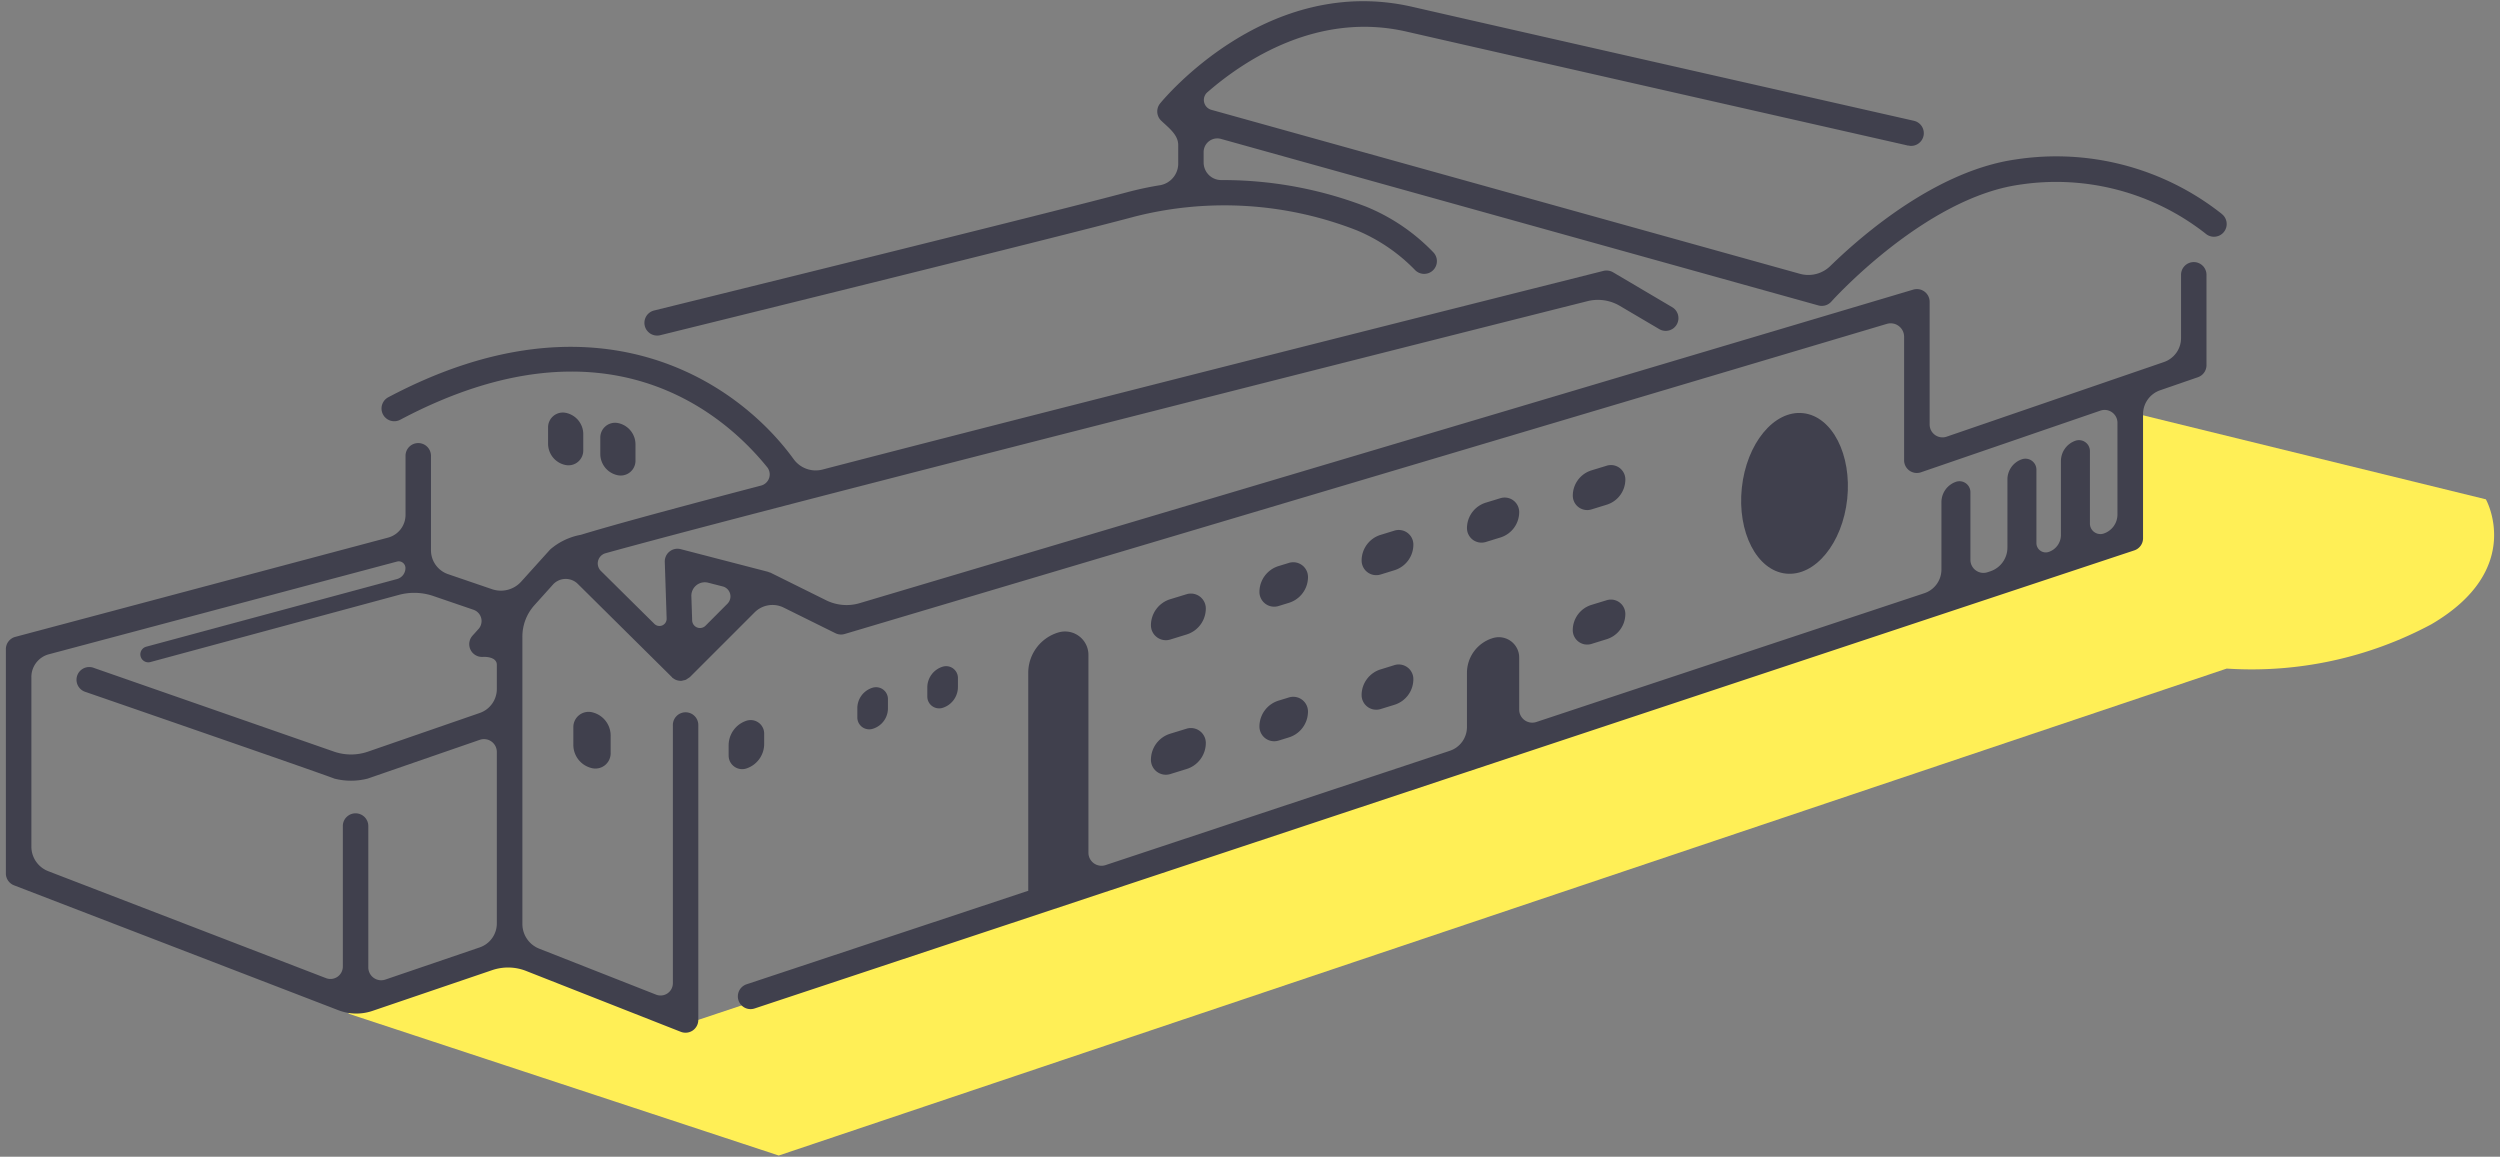
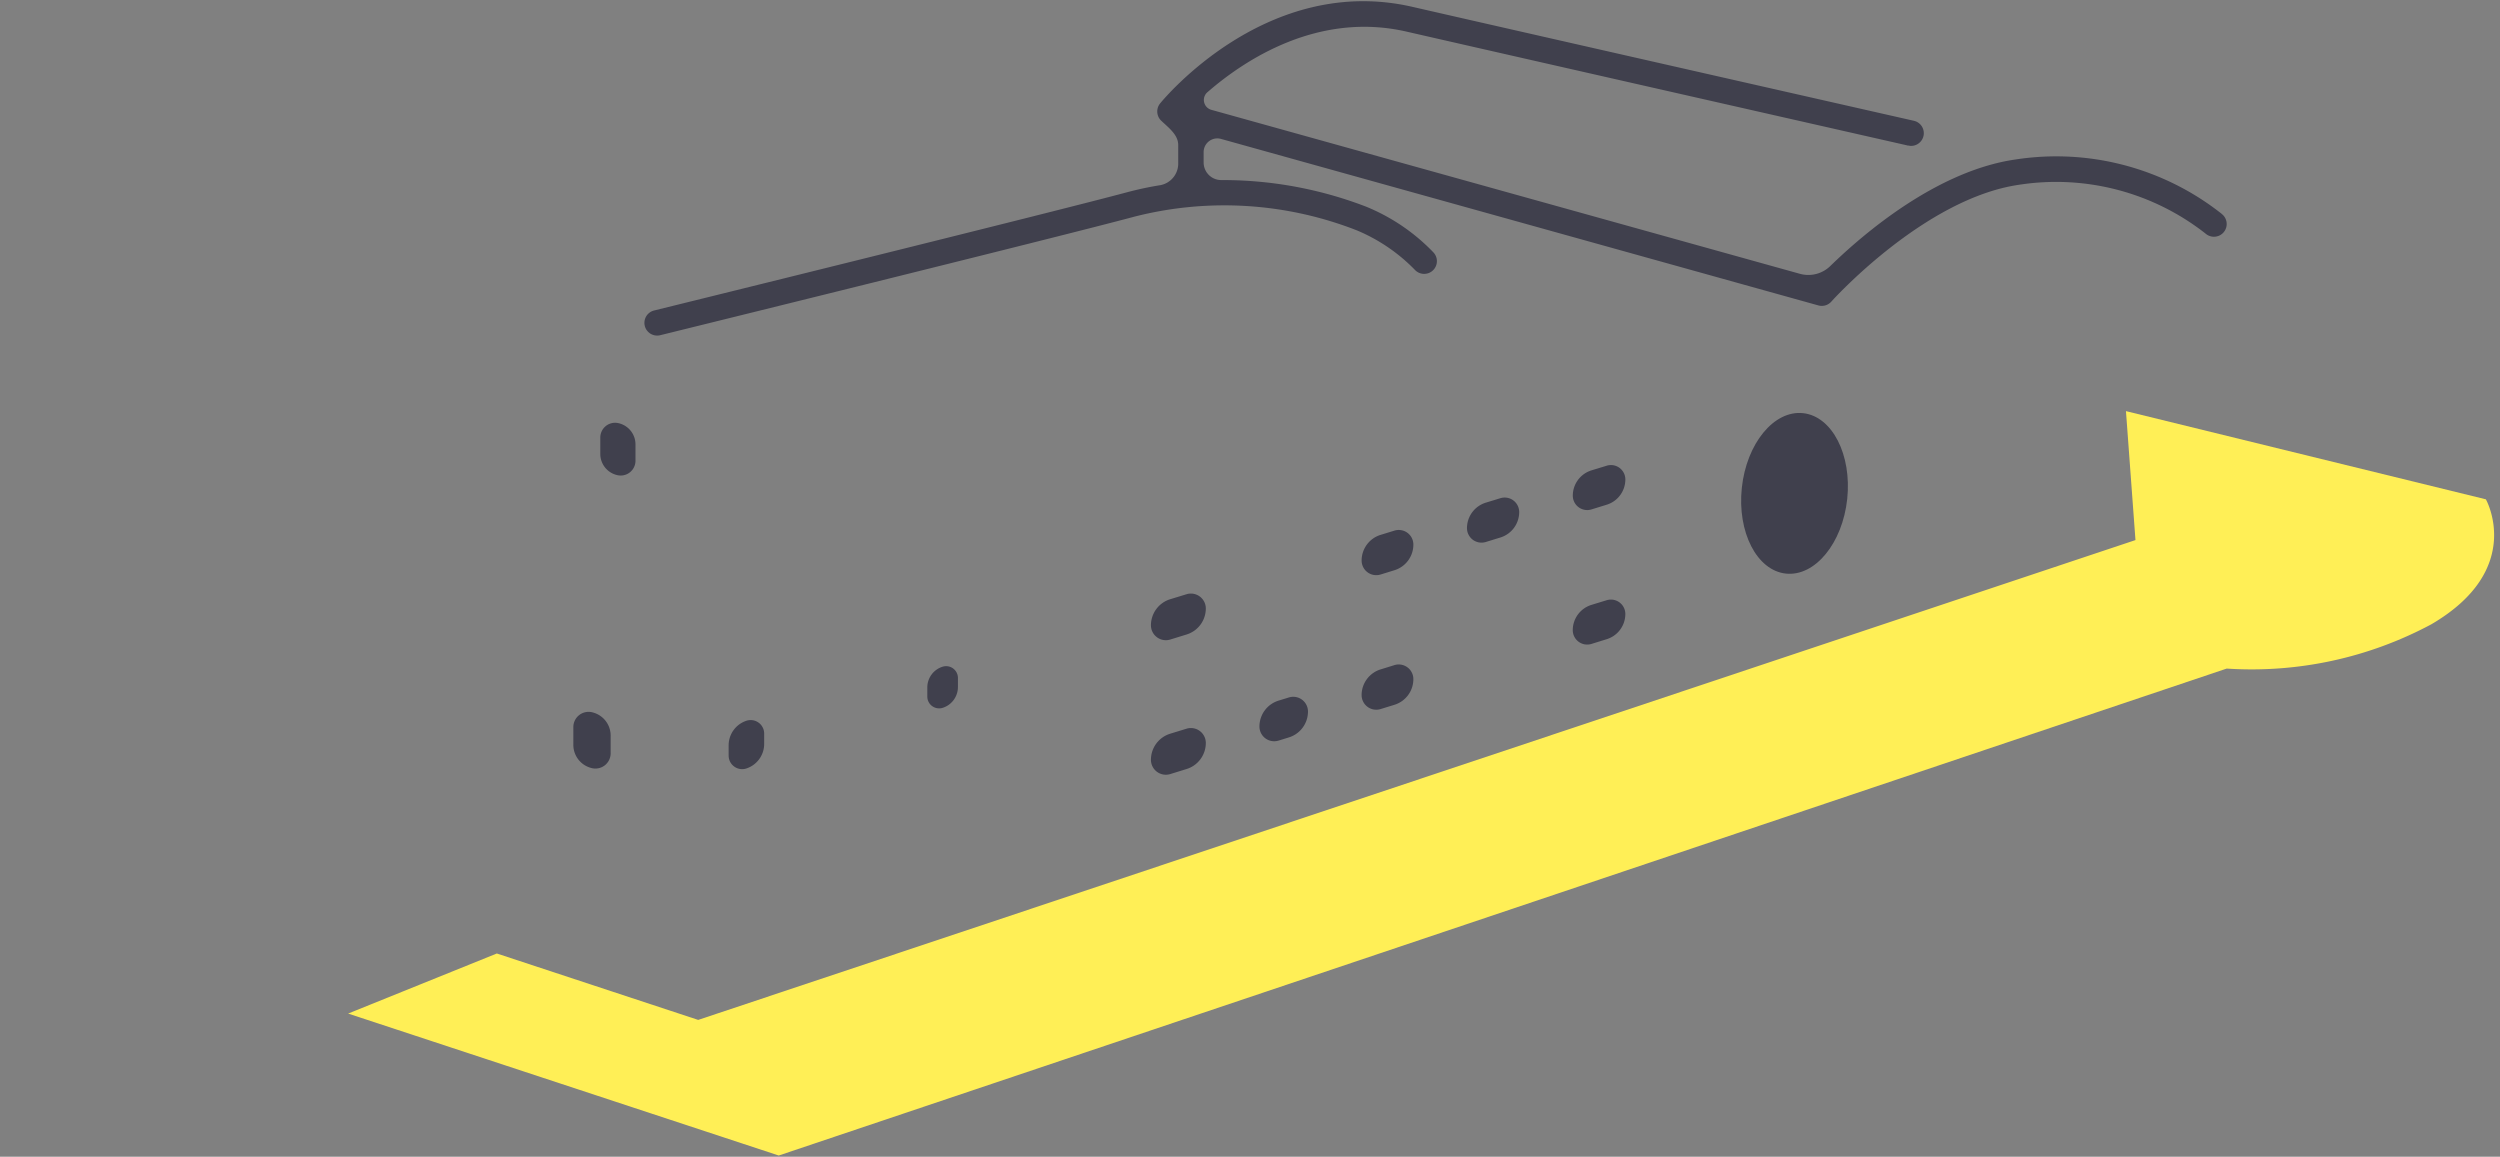
<svg xmlns="http://www.w3.org/2000/svg" id="レイヤー_1" data-name="レイヤー 1" viewBox="0 0 134 62" width="134" height="62">
  <rect x="0" y="0" width="134" height="62" fill="#808080" stroke="none" />
  <defs>
    <style>
      .cls-1 {
        fill: #ffef56;
      }

      .cls-2 {
        fill: #40404d;
      }
    </style>
  </defs>
  <title>ico_top4_sp</title>
  <g>
    <path class="cls-1" d="M18.66,54.327l23.08,7.609,77.611-26.1a20.39,20.39,0,0,0,10.965-2.372c5.046-2.946,2.927-6.7,2.927-6.7l-19.292-4.728.51,6.912L37.423,54.667,26.63,51.107Z" />
    <g>
-       <path class="cls-2" d="M117.586,14.048a.682.682,0,0,0-.682.682v3.394a1.358,1.358,0,0,1-.915,1.281l-11.646,4a.689.689,0,0,1-.914-.652V16.177a.683.683,0,0,0-.877-.654L46.078,32.329a2.467,2.467,0,0,1-1.794-.153L41.307,30.7a.71.71,0,0,0-.086-.027c-.017,0-.028-.018-.045-.022l-4.692-1.217a.682.682,0,0,0-.852.682l.1,3.04a.385.385,0,0,1-.655.286L32.205,30.6a.567.567,0,0,1,.254-.947C39.724,27.636,66.2,20.9,85.109,16.137a2.305,2.305,0,0,1,1.727.266l2.1,1.237a.682.682,0,1,0,.693-1.175l-3.17-1.871a.7.7,0,0,0-.514-.074c-20.6,5.184-33.625,8.508-41.878,10.653a1.459,1.459,0,0,1-1.536-.574c-3.065-4.215-10.591-9.206-21.718-3.306a.682.682,0,0,0,.639,1.206c11.1-5.884,17.407-.255,19.663,2.535a.619.619,0,0,1-.316.991c-5.532,1.452-8.282,2.217-9.665,2.641a3.449,3.449,0,0,0-1.645.787L27.931,31.18a1.464,1.464,0,0,1-1.56.4l-2.36-.807A1.356,1.356,0,0,1,23.1,29.5V24.431a.682.682,0,0,0-1.364,0V27.6a1.26,1.26,0,0,1-.935,1.216L.821,34.136a.681.681,0,0,0-.506.66V46.817a.682.682,0,0,0,.437.636L18.169,54.16a2.694,2.694,0,0,0,1.836.01L26.38,52a2.635,2.635,0,0,1,1.815.041l8.3,3.266a.687.687,0,0,0,.249.046.679.679,0,0,0,.385-.118.686.686,0,0,0,.3-.564V38.887a.682.682,0,1,0-1.363,0V52.7a.659.659,0,0,1-.9.613l-6.266-2.465a1.423,1.423,0,0,1-.9-1.321v-15.4a2.521,2.521,0,0,1,.643-1.686l.993-1.105a.922.922,0,0,1,1.334-.039L36.02,36.3h0c0,.024.033.031.051.046a.648.648,0,0,0,.17.1.739.739,0,0,0,.236.047c.008,0,.014,0,.021,0h.023a.6.6,0,0,0,.1-.023.711.711,0,0,0,.143-.035,13.658,13.658,0,0,0,.213-.142l3.473-3.472a1.352,1.352,0,0,1,1.551-.256l2.778,1.375a.68.68,0,0,0,.5.041l55.855-16.621a.72.72,0,0,1,.926.691v6.621a.682.682,0,0,0,.9.644l9.621-3.306a.69.69,0,0,1,.915.652v4.915a1.078,1.078,0,0,1-.738,1.021.562.562,0,0,1-.738-.533V24.179a.586.586,0,0,0-.777-.555,1.155,1.155,0,0,0-.777,1.09v3.961a.96.96,0,0,1-.657.909.5.5,0,0,1-.657-.473V25.175a.589.589,0,0,0-.777-.558,1.142,1.142,0,0,0-.777,1.081v3.654a1.342,1.342,0,0,1-.918,1.271l-.148.049a.7.7,0,0,1-.918-.662V26.381a.586.586,0,0,0-.777-.555,1.155,1.155,0,0,0-.776,1.089v3.611a1.341,1.341,0,0,1-.918,1.271L82.346,38.7a.7.7,0,0,1-.917-.662V35.246a1.092,1.092,0,0,0-1.4-1.048,1.948,1.948,0,0,0-1.4,1.867v2.906a1.343,1.343,0,0,1-.918,1.272L59.257,46.37a.7.7,0,0,1-.917-.662V35.1a1.254,1.254,0,0,0-1.613-1.2,2.259,2.259,0,0,0-1.613,2.162V47.73a.011.011,0,0,0,.014.011h0L40.016,52.758a.683.683,0,0,0,.215,1.331.712.712,0,0,0,.216-.035L114.4,29.5a.682.682,0,0,0,.467-.648V22.2a1.358,1.358,0,0,1,.915-1.281l2.026-.7a.683.683,0,0,0,.46-.646V14.73a.682.682,0,0,0-.683-.682M26.63,36.932a1.36,1.36,0,0,1-.914,1.283l-5.987,2.071a2.787,2.787,0,0,1-1.828,0L5.031,35.8a.682.682,0,1,0-.449,1.287s12.661,4.373,13.342,4.647a3.6,3.6,0,0,0,1.78,0l6.012-2.079a.688.688,0,0,1,.914.65V49.5a1.356,1.356,0,0,1-.915,1.28l-5.059,1.725a.691.691,0,0,1-.915-.654v-7.6a.683.683,0,0,0-1.365,0v7.558a.664.664,0,0,1-.9.62L2.582,46.694a1.411,1.411,0,0,1-.9-1.314V36.286a1.26,1.26,0,0,1,.934-1.216L21.28,30.1a.359.359,0,0,1,.452.347.611.611,0,0,1-.451.59L7.838,34.663a.426.426,0,1,0,.223.823l13.319-3.6a3.156,3.156,0,0,1,1.848.061l2.151.736a.639.639,0,0,1,.269,1.032l-.321.356a.683.683,0,0,0,.543,1.139c.343-.018.76.078.76.421Zm11.185-3.393a.419.419,0,0,1-.715-.282l-.043-1.3a.722.722,0,0,1,.9-.724l.781.2a.553.553,0,0,1,.252.927Z" />
      <path class="cls-2" d="M119.087,11.465a14.3,14.3,0,0,0-11.041-2.919c-4.218.6-8.154,3.974-9.929,5.7a1.684,1.684,0,0,1-1.62.436l-31.585-8.8a.549.549,0,0,1-.183-.949C66.755,3.176,70.672.614,75.388,1.694c7.188,1.646,25.693,5.837,26.842,6.1.022,0,.055.033.057.01s.042.008.069.011a.681.681,0,0,0,.232-1.34S83.112,2.063,75.693.364c-7.745-1.774-13.28,4.9-13.511,5.18a.681.681,0,0,0-.121.637.669.669,0,0,0,.176.284c.4.384.915.754.915,1.307V8.823a1.178,1.178,0,0,1-1.033,1.114q-.856.141-1.69.363c-3.965,1.068-25.152,6.289-25.366,6.342a.682.682,0,0,0,.163,1.345.714.714,0,0,0,.164-.02c.213-.054,21.414-5.277,25.394-6.349a19.48,19.48,0,0,1,11.946.731,9.386,9.386,0,0,1,3.123,2.131.682.682,0,0,0,.965-.965,10.479,10.479,0,0,0-3.6-2.44,21.373,21.373,0,0,0-7.748-1.423.943.943,0,0,1-.955-.94V8.153a.733.733,0,0,1,.931-.707L97.462,16.37a.684.684,0,0,0,.694-.2c.048-.055,4.988-5.542,10.082-6.269a12.967,12.967,0,0,1,10.012,2.645.682.682,0,0,0,.837-1.077" />
      <path class="cls-2" d="M99.011,26.75c.252-2.377-.807-4.439-2.367-4.605s-3.029,1.627-3.282,4,.805,4.438,2.365,4.6,3.03-1.626,3.284-4" />
      <path class="cls-2" d="M31.731,41.174a.817.817,0,0,0,1-.8v-.948a1.283,1.283,0,0,0-1-1.25.817.817,0,0,0-1,.8v.949A1.282,1.282,0,0,0,31.731,41.174Z" />
-       <path class="cls-2" d="M31.263,23.27a1.166,1.166,0,0,0-.943-1.143.792.792,0,0,0-.943.778v.878a1.165,1.165,0,0,0,.943,1.143.792.792,0,0,0,.943-.778Z" />
      <path class="cls-2" d="M33.119,22.675a.792.792,0,0,0-.943.778v.878a1.165,1.165,0,0,0,.943,1.143.792.792,0,0,0,.943-.778v-.878A1.166,1.166,0,0,0,33.119,22.675Z" />
      <path class="cls-2" d="M40.96,39.321a.725.725,0,0,0-.952-.689,1.387,1.387,0,0,0-.953,1.316V40.5a.726.726,0,0,0,.953.69,1.388,1.388,0,0,0,.952-1.316Z" />
-       <path class="cls-2" d="M46.773,36.861a1.15,1.15,0,0,0-.82,1.1v.493a.637.637,0,0,0,.82.612,1.149,1.149,0,0,0,.821-1.1v-.494A.638.638,0,0,0,46.773,36.861Z" />
      <path class="cls-2" d="M50.524,35.735a1.165,1.165,0,0,0-.82,1.113v.488a.633.633,0,0,0,.82.605,1.171,1.171,0,0,0,.821-1.115V36.34A.633.633,0,0,0,50.524,35.735Z" />
      <path class="cls-2" d="M81.429,27.447a.779.779,0,0,0-1.007-.744l-.782.239a1.43,1.43,0,0,0-1.01,1.365.779.779,0,0,0,1.009.744l.785-.242A1.428,1.428,0,0,0,81.429,27.447Z" />
-       <path class="cls-2" d="M70.109,30.927a.791.791,0,0,0-1.022-.756l-.555.17a1.453,1.453,0,0,0-1.026,1.387.79.79,0,0,0,1.025.755l.557-.172A1.451,1.451,0,0,0,70.109,30.927Z" />
      <path class="cls-2" d="M64.632,32.611a.8.8,0,0,0-1.029-.762l-.879.269a1.464,1.464,0,0,0-1.034,1.4.8.8,0,0,0,1.033.762l.881-.272A1.462,1.462,0,0,0,64.632,32.611Z" />
      <path class="cls-2" d="M87.119,25.7a.771.771,0,0,0-1-.738l-.817.25a1.419,1.419,0,0,0-1,1.354.772.772,0,0,0,1,.739l.819-.253A1.418,1.418,0,0,0,87.119,25.7Z" />
      <path class="cls-2" d="M75.757,29.191a.783.783,0,0,0-1.014-.75L74,28.669a1.44,1.44,0,0,0-1.017,1.375.784.784,0,0,0,1.016.75l.745-.23A1.44,1.44,0,0,0,75.757,29.191Z" />
      <path class="cls-2" d="M67.506,38.94a.791.791,0,0,0,1.025.756l.556-.172a1.452,1.452,0,0,0,1.021-1.384.79.79,0,0,0-1.022-.757l-.555.17A1.453,1.453,0,0,0,67.506,38.94Z" />
      <path class="cls-2" d="M61.69,40.729a.8.8,0,0,0,1.033.762l.88-.272a1.465,1.465,0,0,0,1.029-1.4.8.8,0,0,0-1.03-.762l-.878.269A1.465,1.465,0,0,0,61.69,40.729Z" />
      <path class="cls-2" d="M84.3,33.777a.773.773,0,0,0,1,.738l.818-.254a1.415,1.415,0,0,0,1-1.351.772.772,0,0,0-1-.738l-.817.25A1.419,1.419,0,0,0,84.3,33.777Z" />
      <path class="cls-2" d="M72.982,37.256a.785.785,0,0,0,1.017.75l.744-.229A1.439,1.439,0,0,0,75.756,36.4a.784.784,0,0,0-1.014-.75L74,35.88A1.443,1.443,0,0,0,72.982,37.256Z" />
    </g>
  </g>
</svg>